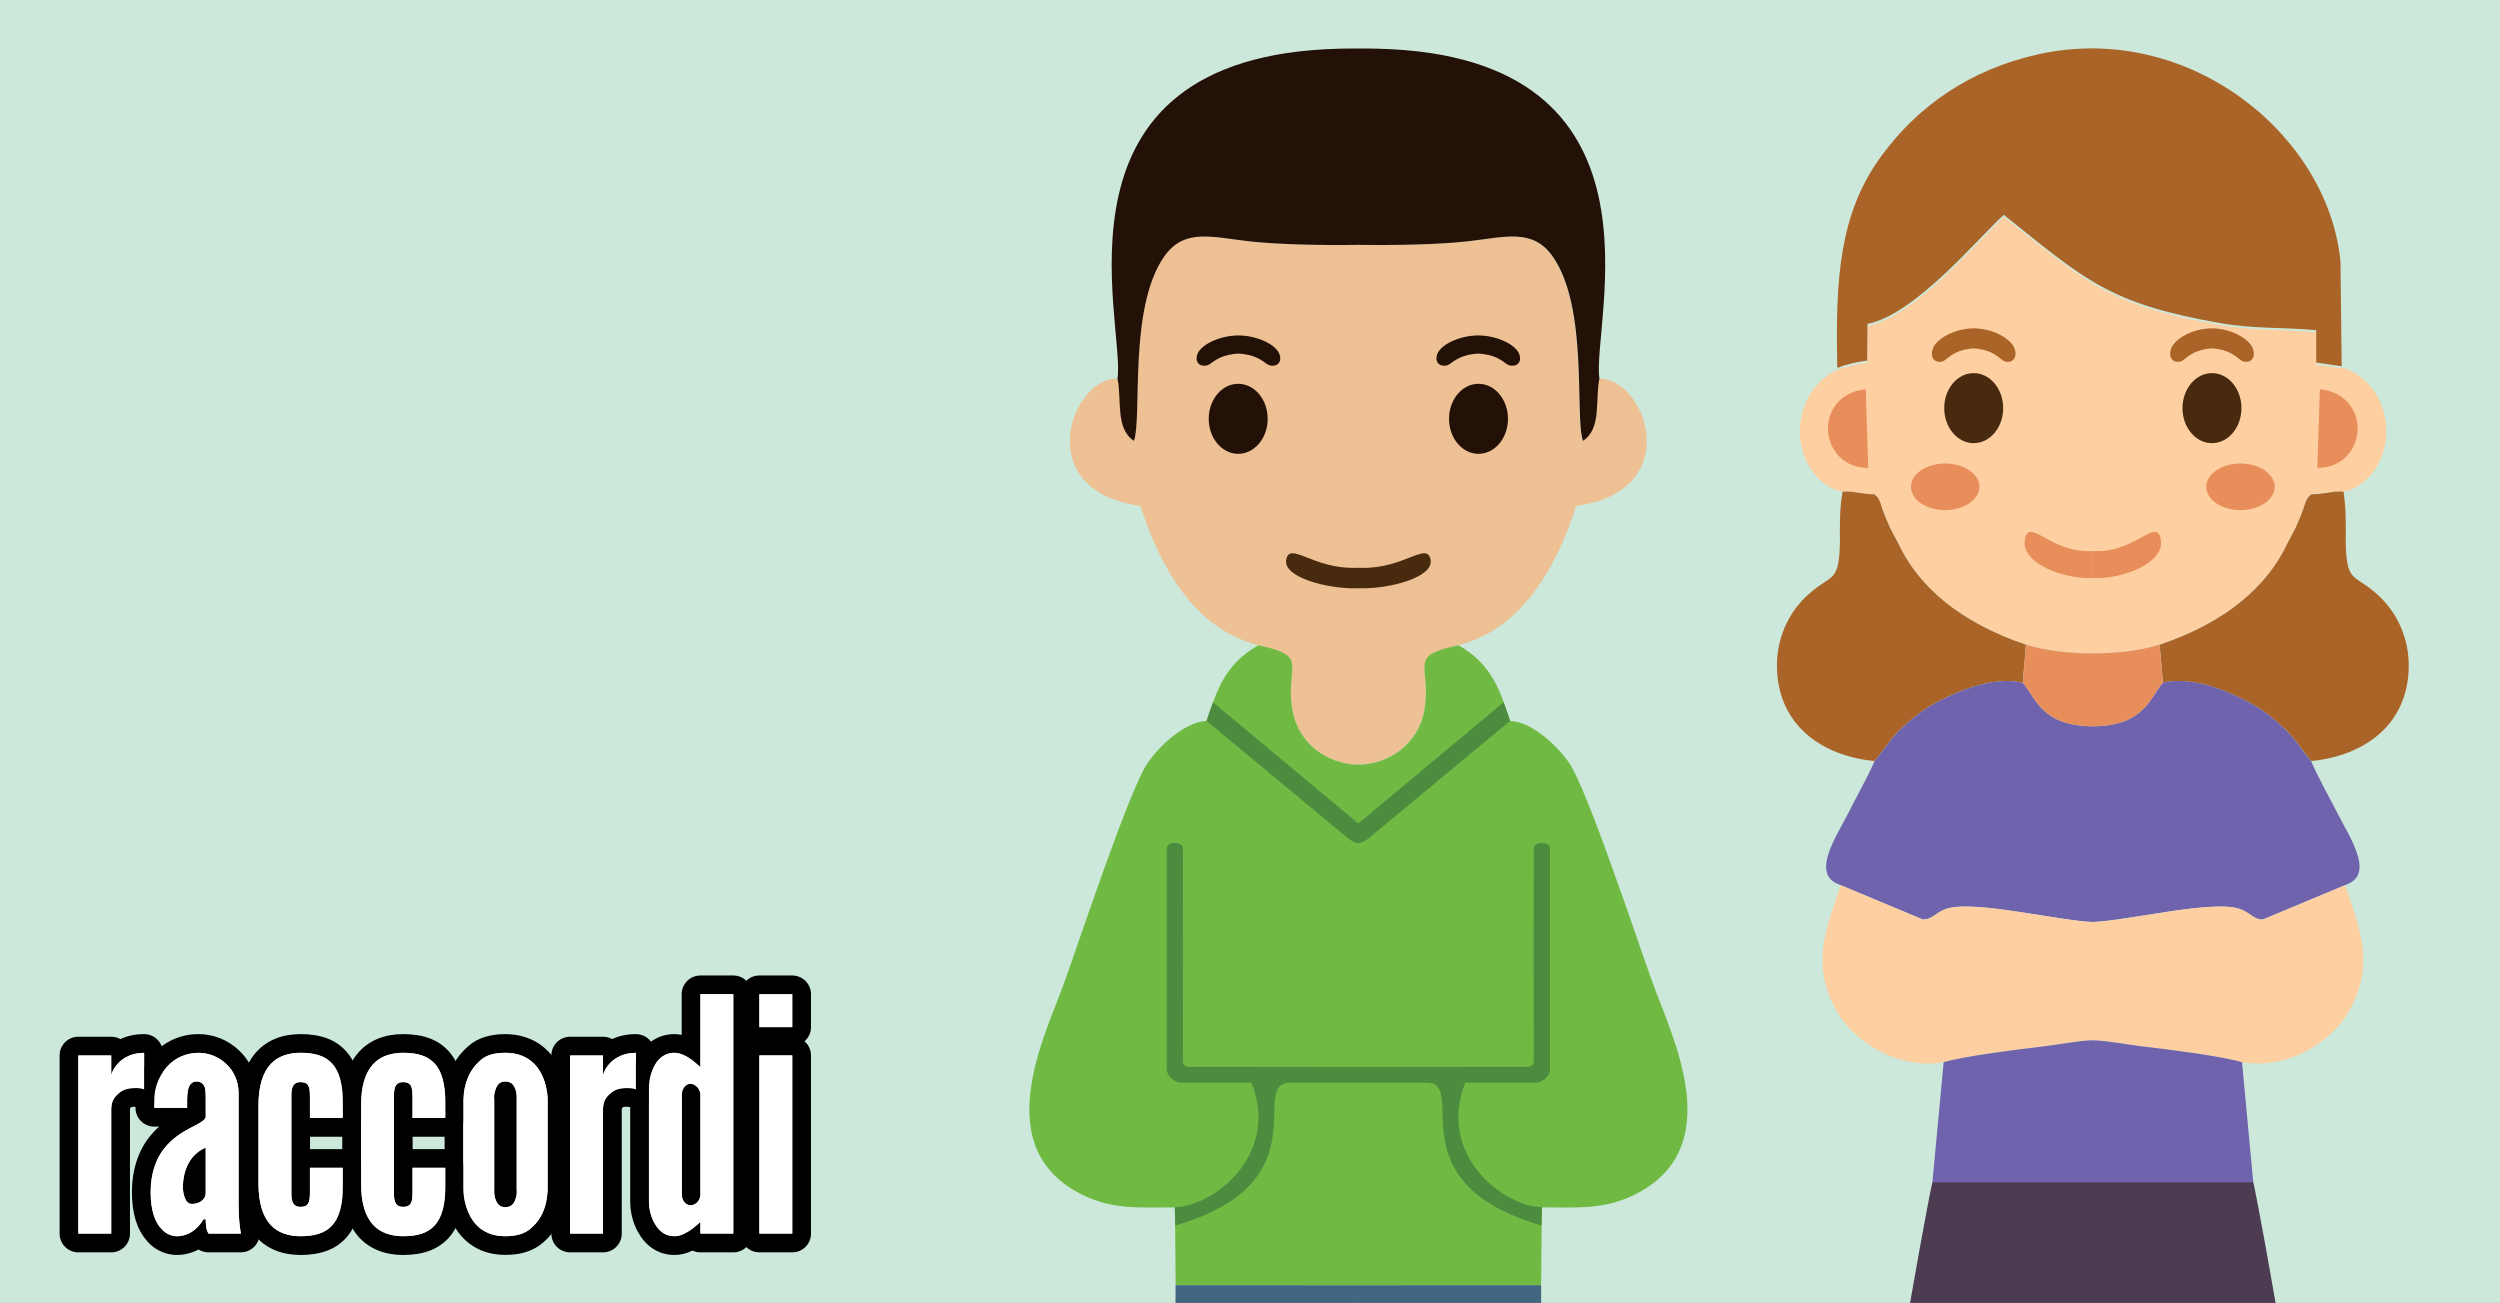
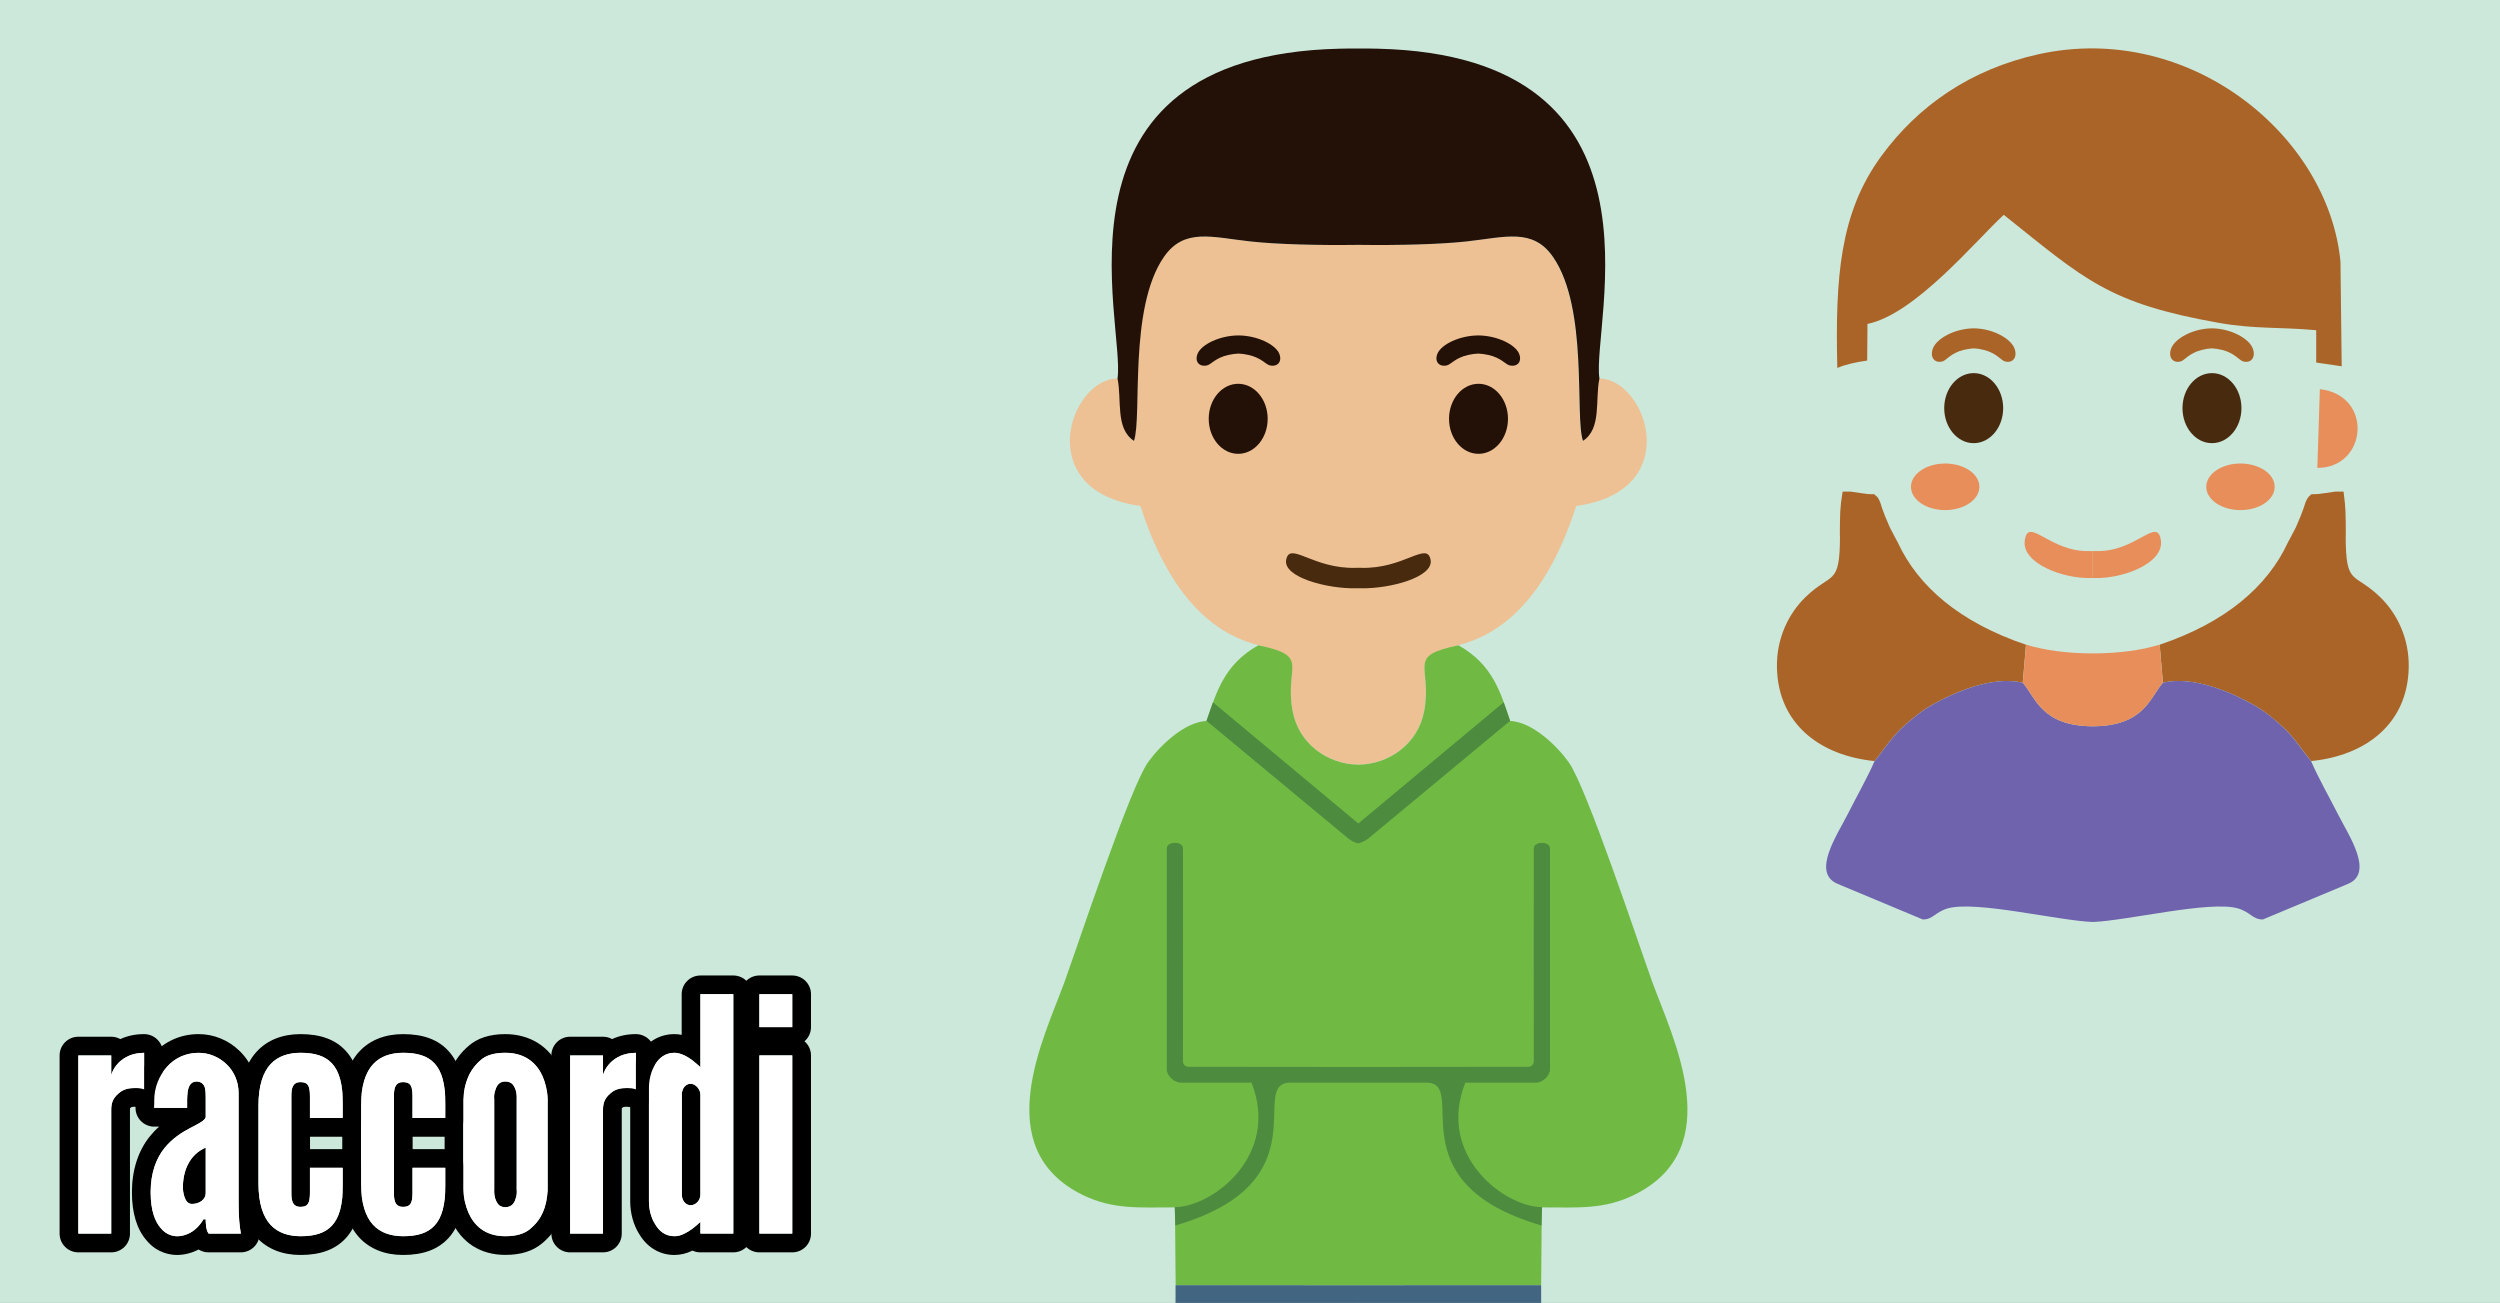
<svg xmlns="http://www.w3.org/2000/svg" enable-background="new 0 0 307 160.01" viewBox="0 0 307 160.01">
  <rect x="0" y="0" width="307" height="160.01" fill="#808080" stroke="none" />
  <clipPath id="a">
    <path d="m0 0h307v160h-307z" />
  </clipPath>
  <path clip-rule="evenodd" d="m0 0h307v160h-307z" fill="#cbe8db" fill-rule="evenodd" />
  <g clip-path="url(#a)" clip-rule="evenodd" fill-rule="evenodd">
    <path d="m196.41 46.48c5.86.09 10.55 13.83-2.85 15.65-4.17 12.98-10.53 16.07-14.47 17.1-6.42 1.67-3.2 2.43-4.2 8.03-.73 4.09-4.37 6.61-8.09 6.63-3.72-.02-7.36-2.54-8.09-6.63-1-5.6 2.22-6.35-4.2-8.03-3.94-1.03-10.3-4.12-14.47-17.1-13.39-1.82-8.71-15.56-2.85-15.65 1.24 2.58-.3 6.15 2.02 7.66 1.04-2.94-.7-16.26 3.68-22.59 2.49-3.59 5.87-2.42 10.63-1.9 3.21.35 8.25.49 13.26.42 5.02.07 10.06-.07 13.26-.42 4.76-.52 8.14-1.69 10.63 1.9 4.38 6.32 2.65 19.64 3.68 22.59 2.36-1.51.81-5.08 2.06-7.66z" fill="#edc194" />
    <path d="m189.32 150-.07 7.82-22.44.02-22.44-.02-.07-7.82-.03-1.73c-4.45 0-7.6.27-11.27-1.51-11.73-5.71-4.74-19.4-2.3-26.12 1.62-4.46 8.07-23.97 10.29-27.05 1.46-2.03 4.44-4.92 7.18-5.06 1.21-3.52 2.12-6.9 6.35-9.29 6.5 1.36 3.2 2.43 4.2 8.03.73 4.09 4.37 6.61 8.09 6.63 3.72-.02 7.36-2.54 8.09-6.63 1-5.6-2.3-6.67 4.2-8.03 4.23 2.39 5.15 5.77 6.35 9.29 2.74.14 5.72 3.03 7.18 5.06 2.22 3.08 8.67 22.59 10.29 27.05 2.44 6.72 9.43 20.41-2.3 26.12-3.66 1.78-6.82 1.51-11.27 1.51z" fill="#70ba44" />
    <path d="m134.36 242.74 29.67-.24v-6.84h-19.89c-1.95 1.89-9.63 6.85-9.78 7.08z" fill="#dbdcdc" />
    <path d="m133.41 244.98 30.62-.05v-2.43l-29.67.24c-.97.74-1.04.95-.95 2.24z" fill="#aaa6ad" />
    <path d="m152.08 43.42c.36.01.77.06 1.25.17 1.57.35 2.11 1.17 2.6 1.28.98.23 1.58-.51 1.14-1.49-.48-1.06-2.62-2.17-4.99-2.19-2.37.02-4.51 1.13-4.99 2.19-.44.98.15 1.72 1.14 1.49.5-.11 1.03-.93 2.6-1.28.47-.1.89-.16 1.25-.17z" fill="#231108" />
    <ellipse cx="152.05" cy="51.43" fill="#231108" rx="3.62" ry="4.3" />
    <path d="m189.47 235.66h-19.89v-71.81h-2.77l-.01-6.02-22.44-.01-.22 77.84h19.89v-71.81h2.77v-6.02l22.45-.01z" fill="#426581" />
    <path d="m167.24 132.95h-.43-.43-7.92c-5.33 0 4.16 12.22-14.13 17.54l-.07-2.25c4.62-.03 12.97-6.34 9.42-15.29h-8.69c-.79 0-1.71-.84-1.71-1.62v-.98-4.97c0-7.06 0-14.12 0-21.19 0-.92 1.99-.92 1.99 0 0 8.29.03 16.56 0 24.85v1.31c0 .36.3.65.66.65l20.45.02h.43.43l20.45-.02c.36 0 .65-.29.66-.65v-1.31c-.03-8.29 0-16.56 0-24.85 0-.92 1.99-.92 1.99 0v21.19 4.97.98c0 .79-.92 1.62-1.71 1.62h-8.69c-3.55 8.95 4.8 15.26 9.42 15.29l-.07 2.25c-18.29-5.32-8.8-17.54-14.13-17.54z" fill="#4d8b3f" />
    <path d="m185.44 88.52-17.36 14.41c-.38.31-.87.55-1.28.63-.41-.07-.9-.31-1.28-.63l-17.36-14.41.79-2.28 17.85 14.88 17.85-14.88z" fill="#4d8b3f" />
    <path d="m199.25 242.74-29.67-.24v-6.84h19.89c1.95 1.89 9.63 6.85 9.78 7.08z" fill="#dbdcdc" />
    <path d="m200.2 244.98-30.62-.05v-2.43l29.67.24c.97.74 1.04.95.95 2.24z" fill="#aaa6ad" />
    <path d="m196.41 46.48c-.55 2.6.3 6.15-2.02 7.66-1.04-2.94.7-16.26-3.68-22.59-2.49-3.59-5.87-2.42-10.63-1.9-3.21.35-8.25.49-13.26.42-5.02.07-10.06-.07-13.26-.42-4.76-.52-8.14-1.69-10.63 1.9-4.38 6.32-2.65 19.64-3.68 22.59-2.32-1.51-1.47-5.06-2.02-7.66 1.02-6.7-9.78-39.61 27.24-40.5.79-.02 1.58-.03 2.36-.02.78-.01 1.57 0 2.36.02 36.99.88 26.19 33.8 27.22 40.5z" fill="#231108" />
    <path d="m167.15 72.24c-.11 0-.23 0-.34 0-.12 0-.23 0-.34 0-3.49.07-8.91-1.35-8.53-3.48.42-2.35 3.26 1.12 8.53.97h.34.34c5.27.15 8.11-3.32 8.53-.97.38 2.13-5.04 3.55-8.53 3.48z" fill="#482a0f" />
    <path d="m181.53 43.42c-.36.01-.77.06-1.25.17-1.57.35-2.11 1.17-2.6 1.28-.98.23-1.58-.51-1.14-1.49.48-1.06 2.62-2.17 4.99-2.19 2.36.02 4.51 1.13 4.99 2.19.44.98-.15 1.72-1.14 1.49-.5-.11-1.03-.93-2.6-1.28-.47-.1-.89-.16-1.25-.17z" fill="#231108" />
    <ellipse cx="181.56" cy="51.43" fill="#231108" rx="3.62" ry="4.3" />
-     <path d="m284.65 60.6h-.02-.02-.02-.02-.01-.01-.02-.02-.02-.02-.01-.01-.02-.02l-.04.01h-.02l-.04.01h-.02-.02-.02-.02-.02-.02-.01-.02-.02-.02-.02-.01-.02-.02-.02-.02-.01-.01-.02-.01-.01-.01-.01-.01-.01l-.01.01h-.01-.01-.01-.01l-.01.01-.01.01-.01.01-.02.01-.01.01-.01.01-.01.01-.01.01-.01.01-.01.01-.01.01-.01.01-.01.01-.01.01-.01.01-.01.01h-.01l-.01.01c-.05.03-.1.07-.14.12l-.01.01-.01.01-.01.01-.01.01-.01.01-.01.01-.01.01-.01.01-.01.01-.01.01-.01.01-.01.01-.01.01-.01.01-.01.02-.01.02-.01.02-.01.02-.01.02-.01.02-.01.02-.01.02-.01.02-.01.01v.01l-.01.02-.01.02-.01.02-.01.02-.01.02-.01.02-.01.01v.01l-.01.02-.01.02-.01.02v.01l-.01.02-.01.02-.01.02-.01.02-.01.02-.01.02-.01.02v.01.01l-.01.03-.01.03-.01.03-.01.03-.01.03-.01.03-.01.02v.01l-.01.03-.01.03-.03.12v.01l-.01.02-.01.03-.01.03-.01.02v.01l-.01.03-.01.03-.01.03v.01l-.01.02-.01.03-.01.03-.01.03-.01.04c-.19.54-.46 1.25-.89 2.21-.27.61-.61 1.24-.99 1.89l-.05.11c-2.49 5.38-7.61 9.81-15.74 12.55-2.31.71-5.04 1.07-8.19 1.07-3.16-.01-5.89-.37-8.19-1.07-8.13-2.74-13.25-7.17-15.74-12.55l-.05-.11c-.38-.65-.72-1.28-.99-1.89-.43-.96-.7-1.67-.89-2.21l-.01-.04-.01-.03-.01-.03-.01-.03-.01-.02v-.01l-.01-.03-.01-.03-.01-.03v-.01l-.01-.02-.01-.03-.06-.03v-.02-.01l-.01-.03-.01-.03-.01-.03v-.01l-.01-.02-.01-.03-.01-.03-.01-.03-.01-.03-.01-.03-.01-.03v-.01-.01l-.01-.02-.01-.02-.01-.02-.01-.02-.01-.02-.01-.02-.01-.02v-.01l-.01-.02-.01-.02-.01-.02v-.01l-.01-.01-.01-.02-.01-.02-.01-.02-.01-.02-.01-.02-.01-.02v-.01l-.01-.01-.01-.02-.01-.02-.01-.02-.01-.02-.01-.02-.01-.02-.01-.02-.01-.02-.01-.02-.01-.01-.01-.01-.01-.01-.01-.01-.01-.01-.01-.01-.01-.01-.01-.01-.01-.01-.01-.01-.01-.01-.01-.01-.01-.01v-.02c-.04-.04-.09-.08-.14-.12l-.01-.01h-.01l-.01-.01-.01-.01-.01-.01-.01-.01-.01-.01-.01-.01-.01-.01-.01-.01-.01-.01-.01-.01-.01-.01-.01-.01-.02-.01-.01-.01-.01-.01-.01-.01h-.01-.01-.01-.01l-.01-.01h-.01-.01-.01-.01-.01-.01-.01-.01-.01-.02-.01-.02-.02-.01-.02-.02-.02-.02-.01-.02-.02-.02-.02-.02-.02l-.04-.01h-.02l-.04-.01h-.02-.02-.01-.01-.02-.02-.02-.02-.01-.01-.02-.02-.02-.02c-.49-.07-1.17-.15-2.14-.3h-.01-.01-.01-.01-.01-.01-.01-.01-.01-.01-.01-.01-.01-.01-.01-.01-.01-.01-.01-.01-.01-.01-.01-.01-.01-.02-.01-.01-.02-.01-.02-.02-.01-.01-.02-.02-.02-.02-.02-.02-.02-.02-.02-.02-.02-.02-.02-.02-.01-.02-.02-.02-.02-.02-.02-.02-.02-.02-.02-.02-.02-.02-.02-.02c-1.55-.29-2.86-1.28-3.8-2.65-2.83-4.14-1.34-10.31 3.19-12.3.94-.41 2.39-.72 3.67-.9l.03-3.72v-.78c5.84-1.2 13.15-10.07 16.74-13.4 4.58 3.66 7.66 6.24 10.94 8.19 3.9 2.32 8.08 3.76 15.43 5.07 4.43.79 7.53.5 12 .91v3.97l3.13.46v-.11c.3.09.58.19.82.3 4.53 1.99 6.02 8.16 3.19 12.3-.94 1.37-2.25 2.36-3.8 2.65h-.02-.02-.02-.02-.02-.02-.02-.02-.02-.02-.02-.02-.02-.02-.02-.01-.02-.02-.02-.02-.02-.02-.02-.02-.02-.02-.02-.02-.02-.02-.01-.01-.02-.01-.02-.02-.01-.01-.02-.01-.02-.02-.01-.01-.02-.01-.02-.01-.01-.01-.01-.01-.01-.01-.01-.01-.01-.01-.01-.01-.01-.01-.01-.01c-1 .07-1.68.15-2.17.23z" fill="#fdcfa1" />
    <path d="m225.95 65.76c-.01 6.34-1 4.4-4.27 7.6-2 1.95-3.56 5-3.47 8.66.16 6.91 5.31 10.77 11.98 11.44 1.12-1.32 1.95-2.74 3.24-3.96 1.24-1.16 2.46-2.17 3.99-3.03 2.51-1.41 7.26-3.53 10.97-2.63l.4-4.67c-8.13-2.74-13.25-7.17-15.74-12.55l-.02-.04-.03-.06v-.01l-.08-.13c-.26-.48-.53-1-.81-1.54l-.1-.22c-.43-.96-.7-1.67-.89-2.21l-.01-.04-.01-.03-.01-.03-.01-.03-.01-.02v-.01l-.01-.03-.01-.03-.01-.03v-.01l-.01-.02-.01-.03-.02-.05v-.02-.01l-.01-.03-.01-.03-.01-.03v-.01l-.01-.02-.01-.03-.01-.03-.01-.03-.01-.03-.01-.03-.01-.03v-.01-.01l-.01-.02-.01-.02-.01-.02-.01-.02-.01-.02-.01-.02-.01-.02v-.01l-.01-.02-.01-.02-.01-.02v-.01l-.01-.01-.01-.02-.01-.02-.01-.02-.01-.02-.01-.02-.01-.02v-.01l-.01-.01-.01-.02-.01-.02-.01-.02-.01-.02-.01-.02-.01-.02-.01-.02-.01-.02-.01-.02-.01-.01-.01-.01-.01-.01-.01-.01-.01-.01-.01-.01-.01-.01-.01-.01-.01-.01-.01-.01-.01-.01-.01-.01-.01-.01v-.02c-.04-.04-.09-.08-.14-.12l-.01-.01h-.01l-.01-.01-.01-.01-.01-.01-.01-.01-.01-.01-.01-.01-.01-.01-.01-.01-.01-.01-.01-.01-.01-.01-.01-.01-.02-.01-.01-.01-.01-.01-.01-.01h-.01-.01-.01-.01l-.01-.01h-.01-.01-.01-.01-.01-.01-.01-.01-.01-.02-.01-.02-.02-.01-.02-.02-.02-.02-.01-.02-.02-.02-.02-.02-.02l-.04-.01h-.02l-.04-.01h-.02-.02-.01-.01-.02-.02-.02-.02-.01-.01-.02-.02-.02-.02c-.49-.06-1.17-.15-2.14-.3h-.01-.01-.01-.01-.01-.01-.01-.01-.01-.01-.01-.01-.01-.01-.01-.01-.01-.01-.01-.01-.01-.01-.01-.01-.01-.02-.01-.01-.02-.01-.02-.02-.01-.01-.02-.02-.02-.02-.02-.02-.02-.02-.02-.02-.02-.02-.02-.02-.01-.02-.02-.02-.02-.02-.02-.02-.02-.02-.02-.02-.02-.02-.02-.02c-.35 2.22-.31 2.54-.34 5.38z" fill="#ab6427" />
    <path d="m238.95 187.52h16.2v45.52h-16.2z" fill="#fdcfa1" />
    <path d="m238.95 233.04h16.2v9.33l-26.42.02c0-1.76 1.07-2.47 2.14-3.28z" fill="#4c3b51" />
    <g fill="#e78e5a">
-       <path d="m229.42 57.46c-6.15 0-6.9-8.93-.31-9.67z" />
+       <path d="m229.42 57.46z" />
      <path d="m257 70.98c-.11 0-.22 0-.32 0-3.29.09-8.4-1.78-8.04-4.58.4-3.1 3.07 1.47 8.04 1.27.11.01.22.01.32.01z" />
      <path d="m238.87 62.64c2.32 0 4.2-1.28 4.2-2.86s-1.88-2.86-4.2-2.86-4.2 1.28-4.2 2.86c0 1.59 1.88 2.86 4.2 2.86z" />
    </g>
    <path d="m242.37 42.78c.36.01.77.07 1.25.19 1.57.39 2.11 1.29 2.6 1.42.98.25 1.58-.56 1.14-1.65-.48-1.17-2.62-2.4-4.99-2.42-2.37.03-4.51 1.25-4.99 2.42-.44 1.09.15 1.9 1.14 1.65.5-.13 1.03-1.03 2.6-1.42.48-.11.89-.17 1.25-.19z" fill="#ab6427" />
    <ellipse cx="242.37" cy="50.12" fill="#482a0f" rx="3.62" ry="4.3" />
    <path d="m288.05 65.76c.01 6.34 1 4.4 4.27 7.6 2 1.95 3.56 5 3.47 8.66-.16 6.91-5.31 10.77-11.98 11.44-1.12-1.32-1.95-2.74-3.24-3.96-1.24-1.16-2.46-2.17-3.99-3.03-2.51-1.41-7.26-3.53-10.97-2.63l-.4-4.67c8.13-2.74 13.25-7.17 15.74-12.55l.02-.04.03-.06v-.01l.08-.13c.26-.48.53-1 .81-1.54l.1-.22c.43-.96.7-1.67.89-2.21l.01-.04.01-.03.01-.03.01-.03.01-.02v-.01l.01-.03.01-.03.01-.03v-.01l.01-.02.01-.03.01-.03.01-.02v-.01l.01-.03.01-.03.01-.03v-.01l.01-.02.01-.03.01-.03.01-.03.01-.03.01-.03.01-.03v-.01-.01l.01-.02.01-.02.01-.02.01-.02.01-.02.01-.02.01-.02v-.01l.01-.02.01-.02.01-.02v-.01l.01-.01.01-.02.01-.02.01-.02.01-.02.01-.02.01-.02v-.01l.01-.01.01-.02.01-.02.01-.02.01-.02.01-.02.01-.02.01-.02.01-.02.01-.02.01-.01.01-.01.01-.01.01-.01.01-.01.01-.01.01-.01.01-.01.01-.01.01-.01.01-.01.01-.01.01-.01v-.04c.04-.04.09-.08.14-.12l.01-.01h.01l.01-.01.01-.01.01-.01.01-.01.01-.01.01-.01.01-.01.01-.01.01-.01.01-.01.01-.01.01-.01.02-.01.01-.01.01-.01.01-.01h.01.01.01.01l.01-.01h.01.01.01.01.01.01.02.01.01.02.02.02.02.01.02.02.02.02.01.02.02.02.02.02.02l.04-.01h.02l.04-.01h.02.02.01.01.02.02.02.02.01.01.02.02.02.02c.49-.06 1.17-.15 2.14-.3h.01.01.01.01.01.01.01.01.01.01.01.01.01.01.01.01.01.02.01.02.01.01.02.02.01.02.01.01.02.02.01.02.01.01.02.02.02.02.02.02.02.02.02.02.02.02.02.02.01.02.02.02.02.02.02.02.02.02.02.02.02.02.02.02c.29 2.22.25 2.54.28 5.38z" fill="#ab6427" />
-     <path d="m276.7 145.16c1.04 4.6 7.17 39.13 6.3 40.55-1.4 2.27-4.59 1.74-7.95 1.81l-16.82-.03-1.23.03-1.23-.03-16.82.03c-3.35-.06-6.55.46-7.95-1.81-.87-1.42 5.26-35.95 6.3-40.55h19.7z" fill="#4c3b51" />
    <path d="m258.86 187.52h16.2v45.52h-16.2z" fill="#fdcfa1" />
    <path d="m283.8 93.46c.9 2.09 2.16 4.28 3.32 6.56 1.27 2.52 4.42 7.11 1.28 8.49l-.42.18-10.1 4.22c-1.24.03-1.53-.93-3.1-1.37-3.48-.96-13.55 1.52-17.78 1.68-4.24-.16-14.31-2.64-17.78-1.68-1.57.44-1.86 1.39-3.1 1.37l-10.1-4.22-.42-.18c-3.14-1.38.01-5.97 1.28-8.49 1.15-2.28 2.41-4.47 3.32-6.56 1.12-1.32 1.95-2.74 3.24-3.96 1.24-1.16 2.46-2.17 3.99-3.03 2.51-1.41 7.26-3.53 10.97-2.63 1.57 1.78 2.26 5.32 8.6 5.35 6.33-.03 7.03-3.57 8.6-5.35 3.71-.9 8.46 1.21 10.97 2.63 1.54.86 2.76 1.87 3.99 3.03 1.29 1.22 2.12 2.65 3.24 3.96z" fill="#6e63ac" />
-     <path d="m275.32 130.44c-2.7-.79-9.23-1.59-12.24-1.94-1.91-.22-4.21-.71-6.07-.75-1.87.04-4.16.53-6.07.75-3.02.35-9.54 1.15-12.24 1.94-5.83.95-11.08-2.67-13.05-6.1-3.36-5.85-1.46-10.09.38-15.64l10.1 4.22c1.24.03 1.53-.93 3.1-1.37 3.48-.96 13.55 1.52 17.78 1.68 4.24-.16 14.31-2.64 17.78-1.68 1.57.44 1.86 1.39 3.1 1.37l10.1-4.22c1.84 5.55 3.75 9.8.38 15.64-1.98 3.43-7.22 7.05-13.05 6.1z" fill="#fdcfa1" />
-     <path d="m275.32 130.44 1.38 14.73h-19.7-19.7l1.38-14.73c2.7-.79 9.23-1.59 12.24-1.94 1.91-.22 4.21-.71 6.07-.75 1.87.04 4.16.53 6.07.75 3.03.35 9.56 1.15 12.26 1.94z" fill="#6e63ac" />
    <path d="m265.6 83.84c-1.57 1.78-2.26 5.32-8.6 5.35-6.33-.03-7.03-3.57-8.6-5.35l.4-4.67h.02c2.3.7 5.03 1.06 8.18 1.07 3.15-.01 5.87-.37 8.18-1.07h.02z" fill="#e78e5a" />
    <path d="m275.05 233.04h-16.2v9.33l26.42.02c0-1.76-1.07-2.47-2.14-3.28z" fill="#4c3b51" />
    <g fill="#e78e5a">
      <path d="m284.57 57.46c6.15 0 6.9-8.93.31-9.67z" />
      <path d="m257 70.98h.32c3.29.09 8.4-1.78 8.04-4.58-.4-3.1-3.07 1.47-8.04 1.27-.11.01-.22.01-.32.01z" />
      <path d="m275.13 62.64c-2.32 0-4.2-1.28-4.2-2.86s1.88-2.86 4.2-2.86 4.2 1.28 4.2 2.86c0 1.59-1.88 2.86-4.2 2.86z" />
    </g>
    <path d="m271.63 42.78c-.36.01-.77.07-1.25.19-1.57.39-2.11 1.29-2.6 1.42-.98.25-1.58-.56-1.14-1.65.48-1.17 2.62-2.4 4.99-2.42 2.36.03 4.51 1.25 4.99 2.42.44 1.09-.15 1.9-1.14 1.65-.5-.13-1.04-1.03-2.6-1.42-.48-.11-.89-.17-1.25-.19z" fill="#ab6427" />
    <ellipse cx="271.63" cy="50.12" fill="#482a0f" rx="3.62" ry="4.3" />
    <path d="m229.29 44.28.03-3.72v-.78c5.84-1.2 13.15-10.07 16.74-13.4 10.03 8.01 12.83 10.85 26.37 13.26 4.43.79 7.53.5 12 .91v3.97l3.13.46-.15-12.85c-1.49-15.57-18.61-29.52-37.03-25.48-8.41 1.85-14.84 6.35-19.35 12.51-5.14 7.01-5.66 15.01-5.41 26h.01.01.01.01.01.01.01.01c.91-.41 2.33-.71 3.59-.88z" fill="#ab6427" />
  </g>
  <path d="m17.7 129.29v4.48c-.36-.12-.76-.16-1.12-.16-.64 0-1.4.08-2.04.68-.76.64-.88 1.32-.88 2v15.2h-4.04v-21.88h4.04v2.44c.04-.28.32-.96.96-1.6.64-.6 1.6-1.16 3.08-1.16m0-2.3c-1.07 0-2.04.2-2.92.61-.33-.18-.71-.29-1.12-.29h-4.04c-1.27 0-2.3 1.03-2.3 2.3v21.88c0 1.27 1.03 2.3 2.3 2.3h4.04c1.27 0 2.3-1.03 2.3-2.3v-15.2c0-.1 0-.16.01-.19l.05-.05c.03-.03.06-.05.09-.08.01-.01.09-.06.47-.06.26 0 .38.04.39.04.24.08.48.12.73.12.48 0 .95-.15 1.35-.43.6-.43.96-1.13.96-1.87v-4.48c-.01-1.27-1.04-2.3-2.31-2.3z" />
  <path d="m24.38 129.29c1.32 0 2.52.52 3.44 1.4s1.48 2.12 1.48 3.56v13.44c0 1.96.12 2.84.28 3.8h-3.96c-.36-.44-.36-1.48-.36-1.76h-.28c-.2.36-.56.88-1.12 1.32s-1.32.76-2.12.76c-.52 0-1.36-.2-2-1-.68-.76-1.24-2.12-1.24-4.4 0-2.44.72-4.2 1.68-5.4s2.16-1.96 3.16-2.48 1.76-.88 1.92-1.32v-2.4c0-.36 0-.92-.12-1.32-.16-.4-.48-.68-1-.68-.68 0-.96.52-1.08 1.16-.04.32-.08.68-.08 1.04v1.04h-4.04v-.92c0-1.6.6-3.04 1.56-4.12s2.32-1.72 3.88-1.72m-.8 18.55c.92 0 1.68-.56 1.68-1.32v-5.6c-1.96.84-2.8 2.8-2.8 4.88 0 .28.04.76.2 1.2.16.48.44.84.92.84m.8-20.85c-2.18 0-4.17.88-5.6 2.49-1.38 1.55-2.14 3.56-2.14 5.65v.92c0 1.27 1.03 2.3 2.3 2.3h.6c-.43.38-.81.79-1.16 1.22-1.43 1.79-2.18 4.15-2.18 6.84 0 2.55.6 4.53 1.78 5.89 1.34 1.64 3.07 1.81 3.75 1.81.91 0 1.83-.24 2.65-.67.36.23.79.35 1.23.35h3.96c.68 0 1.32-.3 1.76-.81.44-.52.62-1.2.51-1.86-.15-.87-.25-1.63-.25-3.42v-13.44c0-2.02-.78-3.87-2.19-5.22-1.37-1.33-3.16-2.05-5.02-2.05z" />
  <path d="m36.9 129.29c1.72 0 3 .36 3.88 1.32s1.32 2.52 1.32 4.96v1.72h-4.04v-2.64c0-1.32-.24-1.76-1.16-1.76-1.08 0-1.12.96-1.12 1.76v11.8c0 .8.04 1.76 1.12 1.76.92 0 1.16-.44 1.16-1.76v-3.04h4.04v2.12c0 2.44-.44 4-1.32 4.96s-2.16 1.32-3.88 1.32c-1.44 0-2.76-.4-3.68-1.4s-1.48-2.64-1.48-5.08v-9.56c0-2.44.56-4.08 1.48-5.08s2.24-1.4 3.68-1.4m0-2.3c-2.23 0-4.08.74-5.37 2.14-1.38 1.5-2.09 3.74-2.09 6.64v9.56c0 2.9.7 5.13 2.09 6.64 1.29 1.4 3.15 2.14 5.37 2.14 2.48 0 4.3-.68 5.57-2.07 1.31-1.43 1.92-3.5 1.92-6.51v-2.12c0-1.27-1.03-2.3-2.3-2.3h-4.02v-1.52h4.02c1.27 0 2.3-1.03 2.3-2.3v-1.72c0-3.01-.61-5.08-1.92-6.51-1.27-1.4-3.1-2.07-5.57-2.07z" />
  <path d="m49.49 129.29c1.72 0 3 .36 3.88 1.32s1.32 2.52 1.32 4.96v1.72h-4.04v-2.64c0-1.32-.24-1.76-1.16-1.76-1.08 0-1.12.96-1.12 1.76v11.8c0 .8.04 1.76 1.12 1.76.92 0 1.16-.44 1.16-1.76v-3.04h4.04v2.12c0 2.44-.44 4-1.32 4.96s-2.16 1.32-3.88 1.32c-1.44 0-2.76-.4-3.68-1.4s-1.48-2.64-1.48-5.08v-9.56c0-2.44.56-4.08 1.48-5.08.93-1 2.25-1.4 3.68-1.4m0-2.3c-2.22 0-4.08.74-5.37 2.14-1.39 1.51-2.09 3.74-2.09 6.64v9.56c0 2.9.7 5.13 2.09 6.64 1.29 1.4 3.15 2.14 5.37 2.14 2.48 0 4.3-.68 5.58-2.07 1.31-1.43 1.92-3.5 1.92-6.51v-2.12c0-1.27-1.03-2.3-2.3-2.3h-4.02v-1.52h4.02c1.27 0 2.3-1.03 2.3-2.3v-1.72c0-3.01-.61-5.08-1.92-6.51-1.27-1.4-3.1-2.07-5.58-2.07z" />
  <path d="m62.05 129.29c2.6 0 3.92 1.44 4.56 2.84.36.84.6 1.76.64 2.8v11.24c-.12 2.12-.76 3.6-2.16 4.76-.72.6-1.72.88-3.04.88-2.6 0-3.88-1.44-4.52-2.88-.36-.84-.6-1.8-.64-2.88v-11c.12-2.12.76-3.68 2.16-4.88.68-.6 1.68-.88 3-.88m0 18.95c.76 0 1.12-.48 1.28-1.08.12-.32.16-.68.12-1.12v-11c.04-.84-.12-1.44-.52-1.92-.2-.2-.52-.32-.88-.32-.76 0-1.08.52-1.24 1.12-.12.32-.16.68-.12 1.12v11c-.04.84.16 1.44.52 1.88.2.2.48.32.84.32m0-21.25c-1.91 0-3.43.49-4.52 1.46-1.81 1.55-2.78 3.67-2.93 6.47v.13 11 .08c.05 1.29.32 2.54.82 3.7 1.23 2.76 3.58 4.27 6.63 4.27 1.9 0 3.37-.46 4.51-1.41 1.88-1.55 2.82-3.59 2.98-6.4 0-.04 0-.09 0-.13v-11.24c0-.03 0-.06 0-.09-.05-1.25-.32-2.44-.82-3.62-.01-.02-.01-.03-.02-.05-1.21-2.65-3.63-4.17-6.65-4.17z" />
  <path d="m78.09 129.29v4.48c-.36-.12-.76-.16-1.12-.16-.64 0-1.4.08-2.04.68-.76.64-.88 1.32-.88 2v15.2h-4.04v-21.88h4.04v2.44c.04-.28.32-.96.96-1.6.64-.6 1.6-1.16 3.08-1.16m0-2.3c-1.07 0-2.04.2-2.92.61-.33-.18-.71-.29-1.12-.29h-4.04c-1.27 0-2.3 1.03-2.3 2.3v21.88c0 1.27 1.03 2.3 2.3 2.3h4.04c1.27 0 2.3-1.03 2.3-2.3v-15.2c0-.1 0-.16.01-.19l.05-.05c.03-.03.06-.05.09-.08.01-.01.09-.06.47-.06.26 0 .38.04.39.04.24.08.48.12.73.12.48 0 .95-.15 1.35-.43.6-.43.96-1.13.96-1.87v-4.48c-.01-1.27-1.04-2.3-2.31-2.3z" />
  <path d="m90.05 122.09v29.4h-4.04v-1.44c-.68.64-1.28 1.12-2.04 1.48-.4.2-.8.28-1.16.28-1.12 0-1.88-.64-2.36-1.48-.52-.8-.76-1.88-.76-2.8v-13.96c0-.92.24-2 .76-2.84.48-.8 1.24-1.44 2.36-1.44.76 0 1.56.44 2.16.88.36.28.68.56 1.04.88v-8.96zm-5.24 25.91c.6 0 1.2-.56 1.2-1.32v-12.28c0-.64-.6-1.32-1.2-1.32s-1.08.56-1.08 1.32v12.28c0 .76.48 1.32 1.08 1.32m5.24-28.21h-4.04c-1.27 0-2.3 1.03-2.3 2.3v4.99c-.3-.06-.6-.09-.9-.09-1.8 0-3.34.91-4.33 2.56-.69 1.11-1.09 2.58-1.09 4.02v13.96c0 1.44.4 2.9 1.1 4 .96 1.64 2.53 2.58 4.32 2.58.75 0 1.5-.18 2.19-.52.01-.01.02-.01.03-.02.3.14.63.22.98.22h4.04c1.27 0 2.3-1.03 2.3-2.3v-29.4c0-1.27-1.03-2.3-2.3-2.3z" />
  <path d="m97.29 122.09v4.04h-4.04v-4.04zm0 7.52v21.88h-4.04v-21.88zm0-9.82h-4.04c-1.27 0-2.3 1.03-2.3 2.3v4.04c0 .69.31 1.32.8 1.74-.49.42-.8 1.04-.8 1.74v21.88c0 1.27 1.03 2.3 2.3 2.3h4.04c1.27 0 2.3-1.03 2.3-2.3v-21.88c0-.7-.31-1.32-.8-1.74.49-.42.8-1.04.8-1.74v-4.04c0-1.27-1.03-2.3-2.3-2.3z" />
  <g fill="#fff">
    <path d="m17.7 133.77c-.36-.12-.76-.16-1.12-.16-.64 0-1.4.08-2.04.68-.76.64-.88 1.32-.88 2v15.2h-4.04v-21.88h4.04v2.44c.04-.28.32-.96.96-1.6.64-.6 1.6-1.16 3.08-1.16z" />
    <path d="m25.26 134.81c0-.36 0-.92-.12-1.32-.16-.4-.48-.68-1-.68-.68 0-.96.52-1.08 1.16-.04.32-.08.68-.08 1.04v1.04h-4.04v-.92c0-1.6.6-3.04 1.56-4.12s2.32-1.72 3.88-1.72c1.32 0 2.52.52 3.44 1.4s1.48 2.12 1.48 3.56v13.44c0 1.96.12 2.84.28 3.8h-3.96c-.36-.44-.36-1.48-.36-1.76h-.28c-.2.36-.56.88-1.12 1.32s-1.32.76-2.12.76c-.52 0-1.36-.2-2-1-.68-.76-1.24-2.12-1.24-4.4 0-2.44.72-4.2 1.68-5.4s2.16-1.96 3.16-2.48 1.76-.88 1.92-1.32zm0 6.12c-1.96.84-2.8 2.8-2.8 4.88 0 .28.04.76.2 1.2.16.48.44.84.92.84.92 0 1.68-.56 1.68-1.32z" />
    <path d="m35.78 146.44c0 .8.04 1.76 1.12 1.76.92 0 1.16-.44 1.16-1.76v-3.04h4.04v2.12c0 2.44-.44 4-1.32 4.96s-2.16 1.32-3.88 1.32c-1.44 0-2.76-.4-3.68-1.4s-1.48-2.64-1.48-5.08v-9.56c0-2.44.56-4.08 1.48-5.08s2.24-1.4 3.68-1.4c1.72 0 3 .36 3.88 1.32s1.32 2.52 1.32 4.96v1.72h-4.04v-2.64c0-1.32-.24-1.76-1.16-1.76-1.08 0-1.12.96-1.12 1.76z" />
    <path d="m48.38 146.44c0 .8.04 1.76 1.12 1.76.92 0 1.16-.44 1.16-1.76v-3.04h4.04v2.12c0 2.44-.44 4-1.32 4.96s-2.16 1.32-3.88 1.32c-1.44 0-2.76-.4-3.68-1.4s-1.48-2.64-1.48-5.08v-9.56c0-2.44.56-4.08 1.48-5.08s2.24-1.4 3.68-1.4c1.72 0 3 .36 3.88 1.32s1.32 2.52 1.32 4.96v1.72h-4.04v-2.64c0-1.32-.24-1.76-1.16-1.76-1.08 0-1.12.96-1.12 1.76z" />
    <path d="m67.25 146.16c-.12 2.12-.76 3.6-2.16 4.76-.72.6-1.72.88-3.04.88-2.6 0-3.88-1.44-4.52-2.88-.36-.84-.6-1.8-.64-2.88v-11c.12-2.12.76-3.68 2.16-4.88.68-.6 1.68-.88 3-.88 2.6 0 3.92 1.44 4.56 2.84.36.84.6 1.76.64 2.8zm-3.8-11.11c.04-.84-.12-1.44-.52-1.92-.2-.2-.52-.32-.88-.32-.76 0-1.08.52-1.24 1.12-.12.32-.16.68-.12 1.12v11c-.04.84.16 1.44.52 1.88.2.2.48.32.84.32.76 0 1.12-.48 1.28-1.08.12-.32.16-.68.12-1.12z" />
    <path d="m78.09 133.77c-.36-.12-.76-.16-1.12-.16-.64 0-1.4.08-2.04.68-.76.64-.88 1.32-.88 2v15.2h-4.04v-21.88h4.04v2.44c.04-.28.32-.96.96-1.6.64-.6 1.6-1.16 3.08-1.16z" />
    <path d="m90.05 151.48h-4.04v-1.44c-.68.64-1.28 1.12-2.04 1.48-.4.2-.8.28-1.16.28-1.12 0-1.88-.64-2.36-1.48-.52-.8-.76-1.88-.76-2.8v-13.96c0-.92.24-2 .76-2.84.48-.8 1.24-1.44 2.36-1.44.76 0 1.56.44 2.16.88.36.28.68.56 1.04.88v-8.96h4.04zm-4.04-17.07c0-.64-.6-1.32-1.2-1.32s-1.08.56-1.08 1.32v12.28c0 .76.48 1.32 1.08 1.32s1.2-.56 1.2-1.32z" />
    <path d="m93.25 122.09h4.04v4.04h-4.04zm0 29.39v-21.88h4.04v21.88z" />
  </g>
</svg>